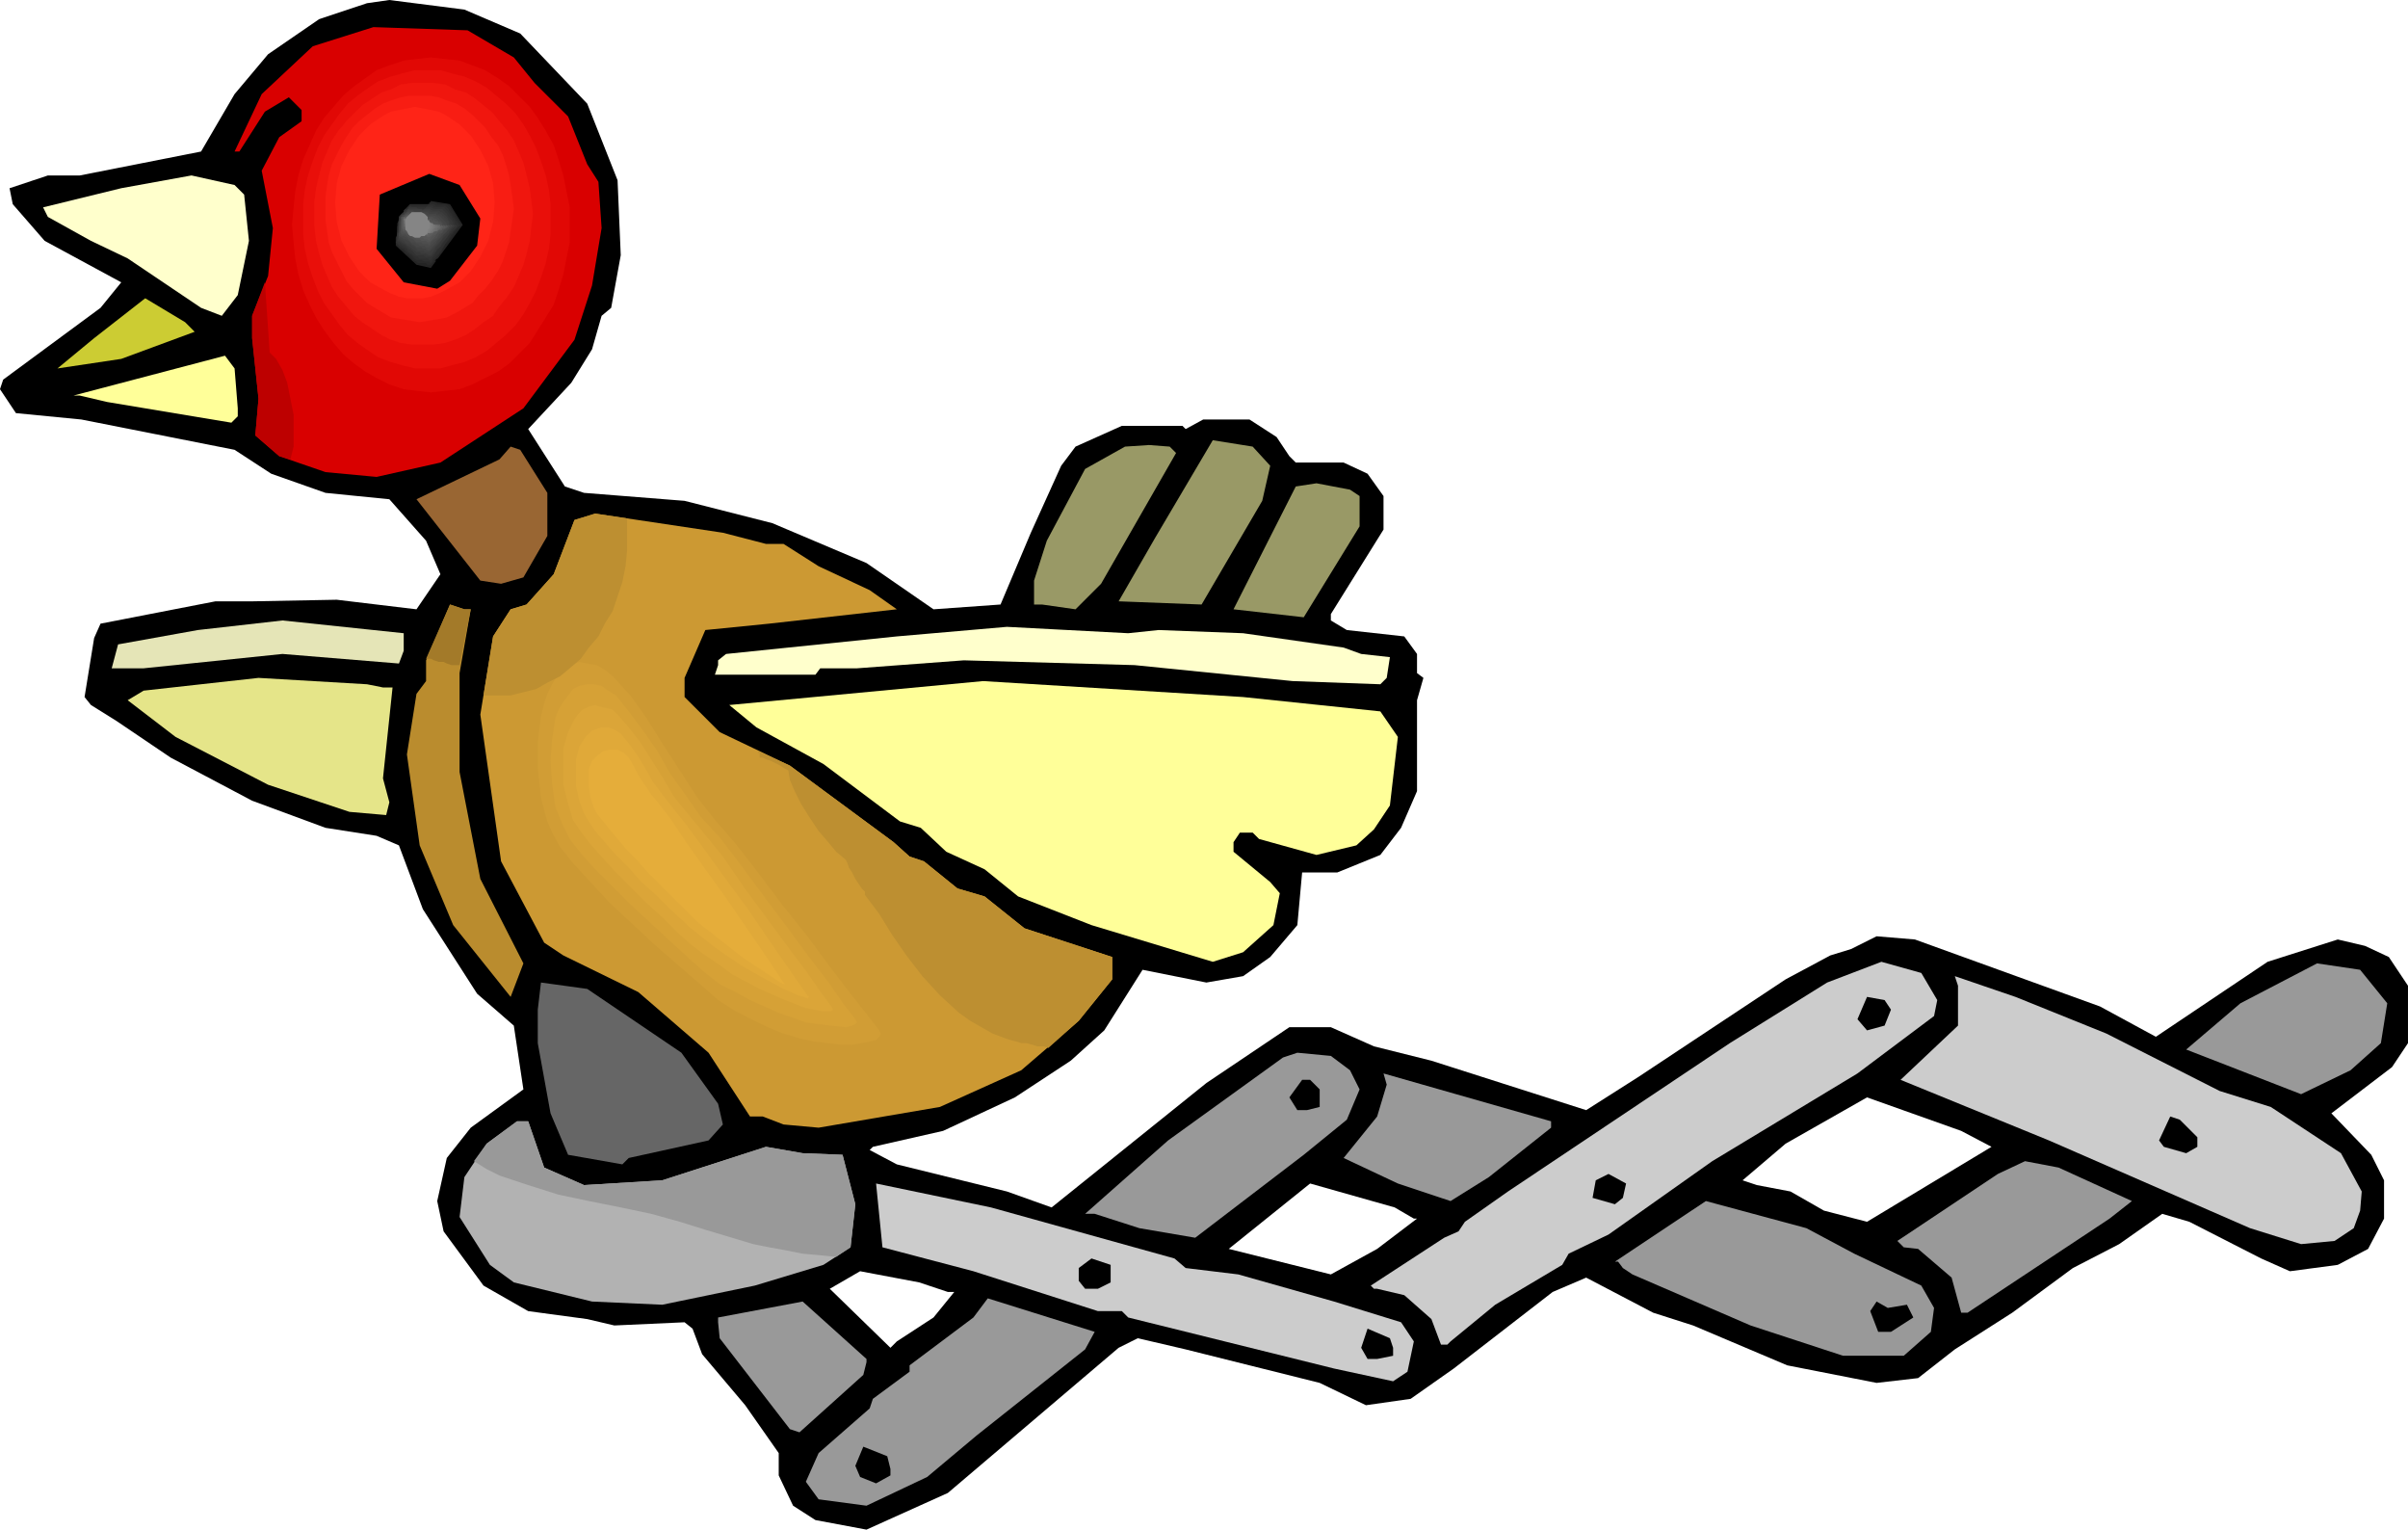
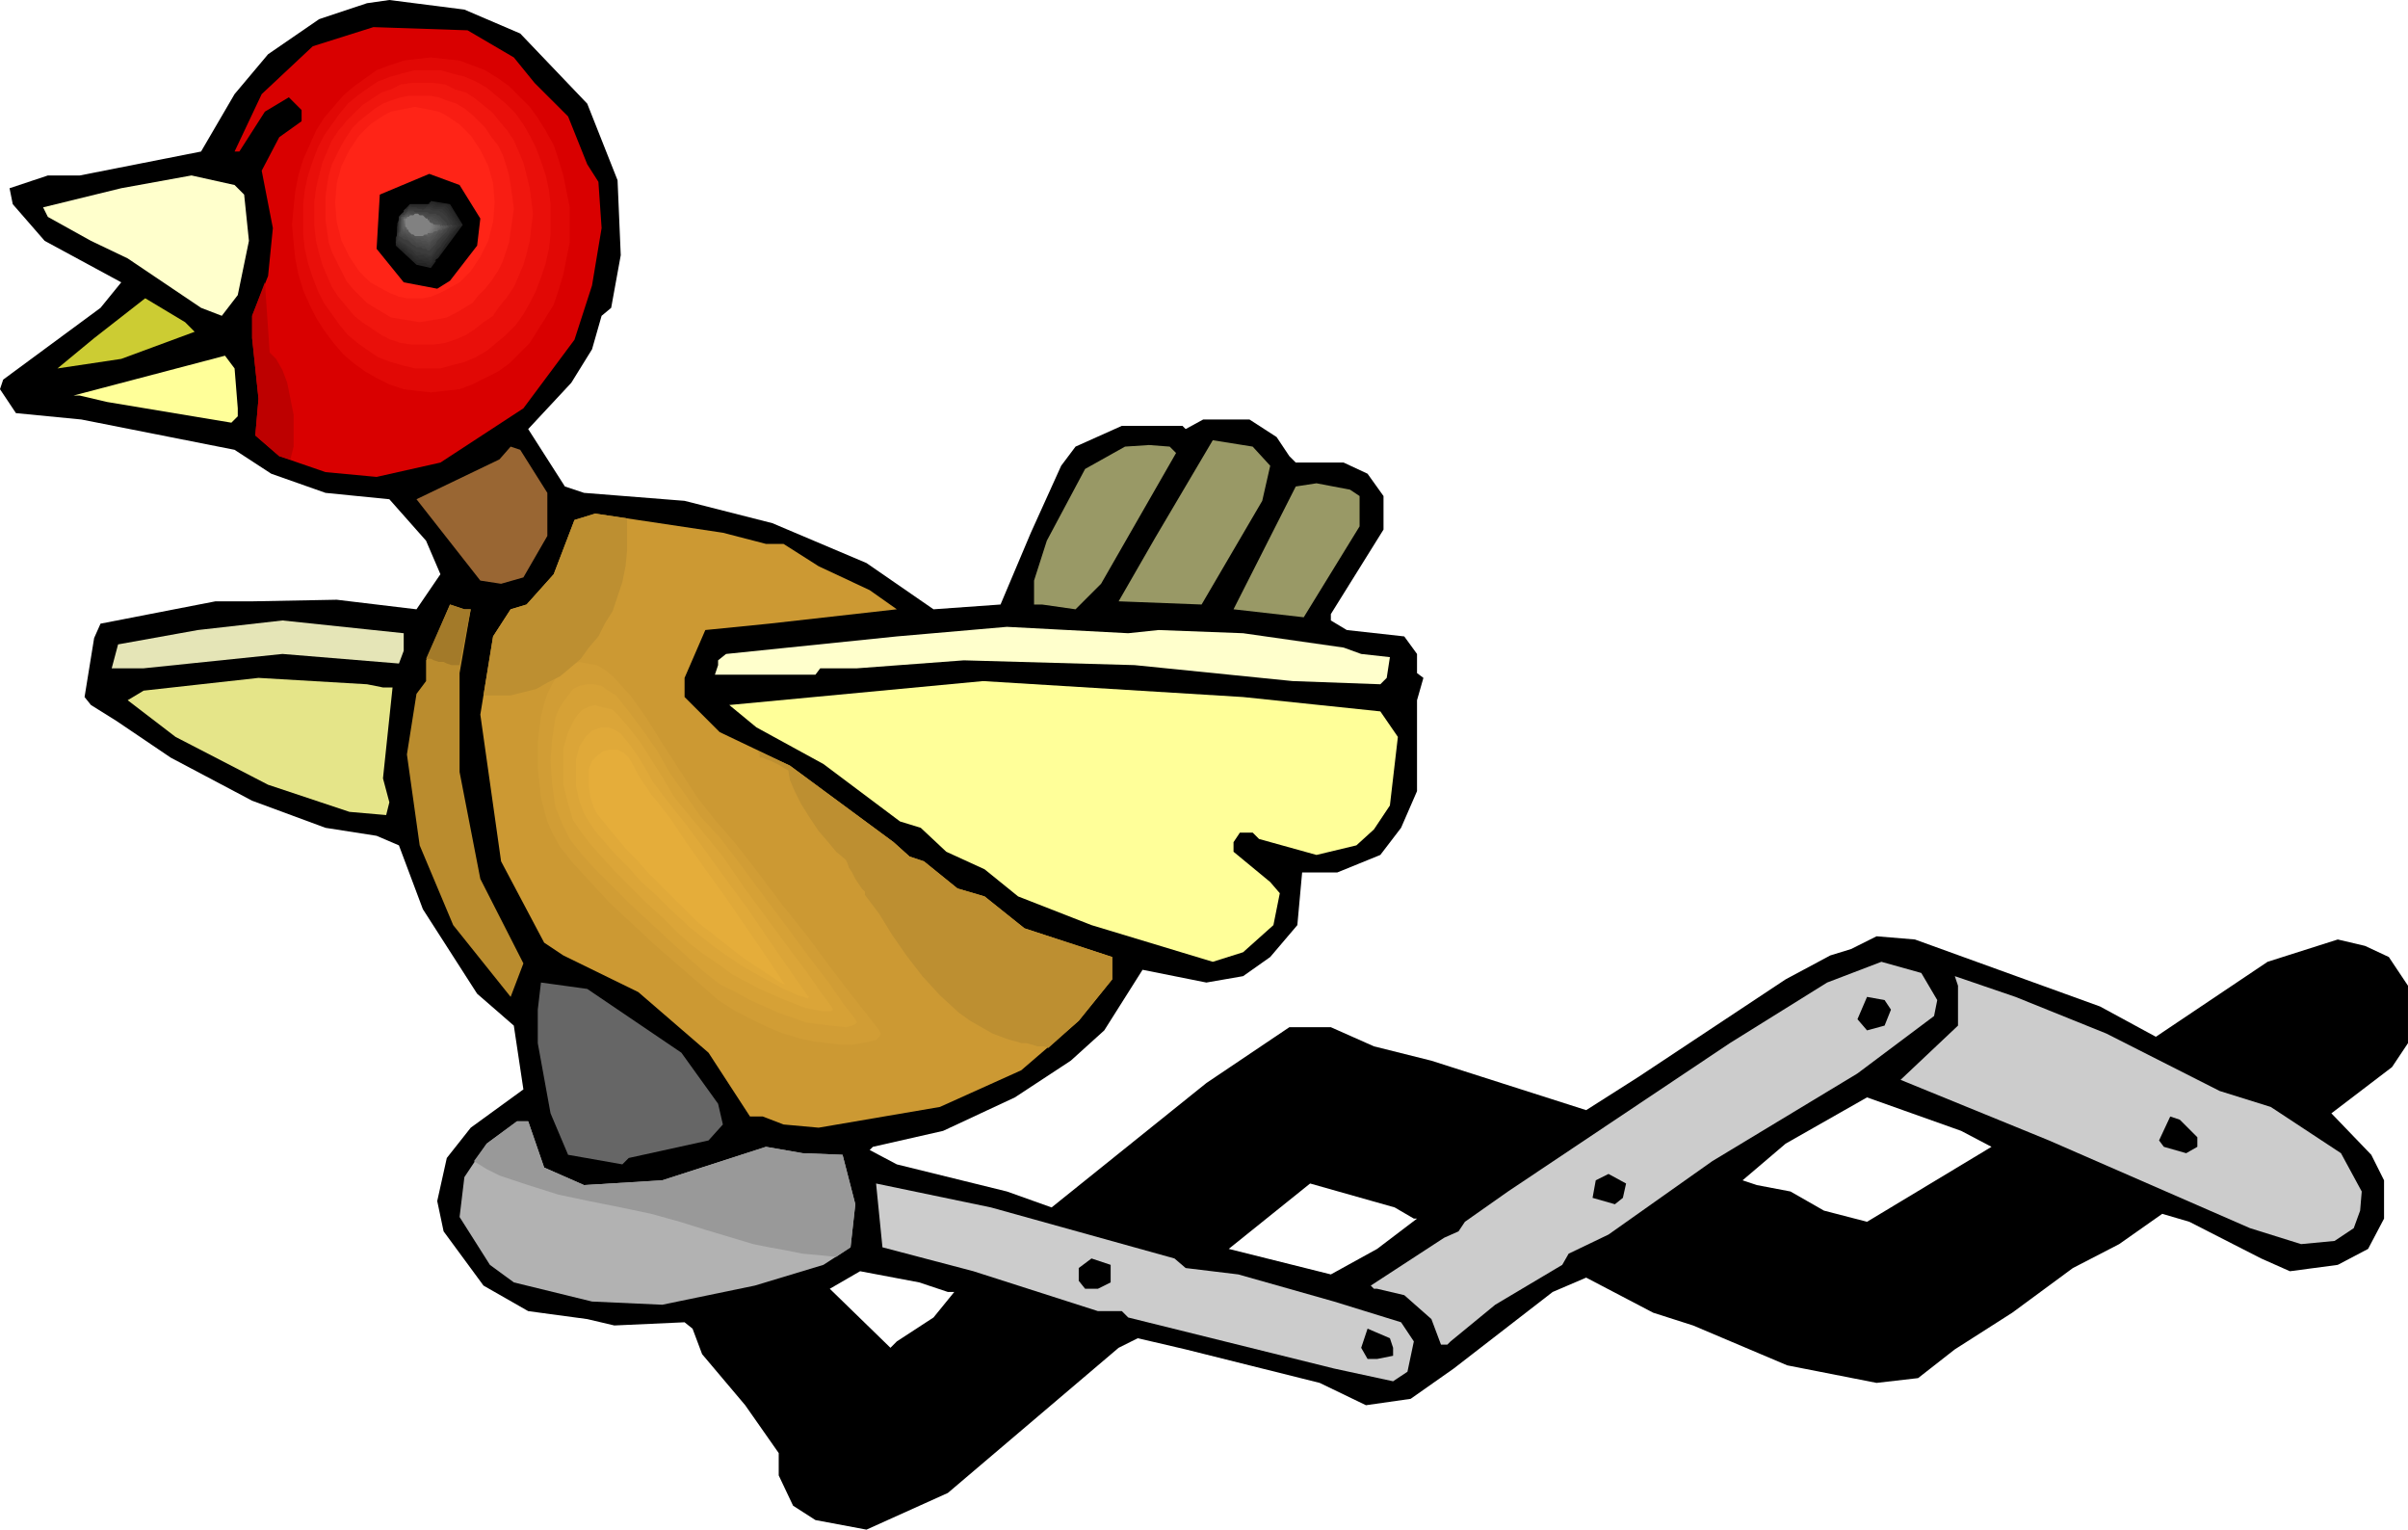
<svg xmlns="http://www.w3.org/2000/svg" width="5.028in" height="3.193in" fill-rule="evenodd" stroke-linecap="round" preserveAspectRatio="none" viewBox="0 0 1509 959">
  <style>.brush1{fill:#000}.pen1{stroke:none}.brush2{fill:#d90000}.brush3{fill:#ffc}.brush5{fill:#ff9}.brush6{fill:#996}.brush8{fill:#c93}.brush12{fill:#ccc}.brush13{fill:#999}.brush21{fill:#bd8f31}</style>
  <path d="m326 21 42 44 19 48 2 47-6 33-6 5-6 21-13 21-27 29 23 36 12 4 63 5 55 14 59 25 42 29 42-3 19-45 19-42 9-12 29-13h38l2 2 11-6h29l17 11 8 12 4 4h30l15 7 10 14v21l-33 53v4l10 6 36 4 8 11v12l4 3-4 14v57l-10 23-13 17-27 11h-22l-3 33-17 20-17 12-23 4-40-8-24 38-21 19-35 23-45 21-44 10-2 2 17 9 69 17 28 10 97-78 52-35h26l27 12 36 9 97 31 33-21 92-61 28-15 13-4 16-8 24 2 116 42 35 19 70-47 44-14 17 4 15 7 12 18v36l-10 15-38 29 25 26 8 16v24l-10 19-19 10-30 4-18-8-45-23-17-5-27 19-29 15-38 28-36 23-23 18-26 3-56-11-59-25-25-8-42-22-21 9-62 48-27 19-28 4-29-14-84-21-30-7-12 6-107 91-51 23-32-6-14-9-9-19v-14l-21-30-27-32-6-16-5-4-44 2-17-4-37-5-28-16-25-34-4-19 6-27 15-19 33-24-6-40-23-20-34-53-15-40-14-6-32-5-46-17-51-27-34-23-16-10-4-5 6-37 4-9 72-14h23l53-1 50 6 15-22-9-21-23-26-40-4-34-12-23-15-96-19-41-4-10-15 2-6 61-45 13-16-48-26-20-23-2-10 24-8h20l76-15 21-36 21-25 32-22 30-10 14-2 47 6 35 15zm268 789h4l-13 16-23 15-4 4-38-37 19-11 37 7 18 6zm292-46h2l-25 19-29 16-64-16 51-41 53 15 12 7zm362-45-78 47-27-7-21-12-21-4-9-3 27-23 51-29 59 21 19 10z" class="pen1 brush1" />
  <path d="m322 36 13 16 21 21 12 30 7 11 2 29-6 36-11 34-32 43-52 34-40 9-32-3-29-10-15-13 2-23-4-38v-14l10-25 3-30-7-36 11-21 14-10v-7l-8-8-15 9-16 25h-3l17-36 32-30 38-12 59 2 29 17z" class="pen1 brush2" />
  <path d="m153 122 3 29-7 34-10 13-13-5-46-31-23-11-27-15-3-6 49-12 44-8 27 6 6 6z" class="pen1 brush3" />
  <path d="m122 208-46 17-40 6 23-19 32-25 25 15 6 6z" class="pen1" style="fill:#cc3" />
  <path d="M149 256v5l-4 4-78-13-17-4h-4l95-25 6 8 2 25z" class="pen1 brush5" />
  <path d="m796 292-5 22-38 65-52-2 23-40 36-61 25 4 11 12zm-59-8-47 82-16 16-21-3h-5v-15l8-25 24-45 25-14 15-1 13 1 4 4z" class="pen1 brush6" />
  <path d="M343 309v27l-15 26-14 4-13-2-40-51 52-25 7-8 6 2 17 27z" class="pen1" style="fill:#963" />
  <path d="M852 311v19l-35 57-44-5 39-77 13-2 21 4 6 4z" class="pen1 brush6" />
  <path d="M480 341h11l22 14 32 15 17 12-80 9-40 4-13 30v12l22 22 44 21 65 48 10 9 9 3 21 17 17 5 25 20 55 18v14l-21 26-36 31-51 23-76 13-22-2-13-5h-8l-26-40-44-38-47-23-12-8-27-51-13-92 8-49 11-17 10-3 17-19 13-34 13-4 80 12 27 7z" class="pen1 brush8" />
  <path d="m295 382-7 40v62l13 67 27 53-8 21-36-45-21-50-8-57 6-38 6-8v-13l15-35 9 3h4z" class="pen1" style="fill:#ba8c2e" />
  <path d="m253 408-3 8-73-6-87 9H70l4-15 50-9 53-6 76 8v11z" class="pen1" style="fill:#e5e5b7" />
  <path d="m726 395 53 2 63 9 11 4 18 2-2 13-4 4-55-2-99-10-107-3-67 5h-23l-3 4h-63l2-6v-3l5-4 107-11 69-6 76 4 19-2z" class="pen1 brush3" />
  <path d="M240 431h6l-6 57 4 15-2 8-23-2-51-17-58-30-30-23 10-6 72-8 68 4 10 2z" class="pen1" style="fill:#e5e589" />
  <path d="m865 446 11 16-5 43-10 15-11 10-25 6-36-10-4-4h-8l-4 6v6l23 19 6 7-4 20-19 17-19 6-76-23-46-18-21-17-24-11-16-15-13-4-48-36-42-23-17-14 159-15 163 10 86 9z" class="pen1 brush5" />
  <path d="m1214 627-2 10-48 36-91 55-65 46-25 12-4 7-42 25-28 23-2 2h-4l-6-16-17-15-17-4h-2l-2-2 46-30 9-4 4-6 27-19 139-93 61-38 34-13 25 7 10 17z" class="pen1 brush12" />
-   <path d="m1496 629-4 25-19 17-31 15-72-28 34-29 48-25 27 4 17 21zm-160 124-14 11-89 59h-4l-6-22-21-18-9-1-4-4 63-42 17-8 21 4 46 21zm-174 33 42 20 8 14-2 15-17 15h-38l-58-19-74-32-6-4-3-4h-2l57-38 63 17 30 16zm-619 68-2 8-40 36-6-2-44-57-1-10v-3l53-10 40 36v2zm429-147-39 31-24 15-33-11-34-16 21-26 6-20-2-7 105 30v4zm-126-36 6 12-8 19-27 22-68 52-35-6-28-9h-6l52-46 72-52 9-3 21 2 12 9zM680 846l-68 54-31 26-38 18-30-4-8-11 8-18 32-28 2-6 23-17v-4l40-30 9-12 67 21-6 11z" class="pen1 brush13" />
  <path d="m1320 648 71 36 32 10 44 29 13 24-1 12-4 11-12 8-21 2-32-10-126-55-93-38 36-34v-25l-2-6 38 13 57 23z" class="pen1 brush12" />
  <path d="m427 660 23 32 3 13-9 10-50 11-4 4-34-6-11-26-8-44v-21l2-17 29 4 59 40z" class="pen1" style="fill:#666" />
  <path d="m1185 633-4 10-11 3-6-7 6-14 11 2 4 6zm-358 50v11l-8 2h-6l-5-8 8-11h5l6 6zm550 30v6l-7 4-14-4-3-4 7-15 6 2 11 11z" class="pen1 brush1" />
  <path d="m341 732 25 11 49-3 65-21 23 4 25 1 8 31-3 27-17 11-43 13-58 12-44-2-49-12-15-11-19-30 3-25 14-21 19-14h7l10 29z" class="pen1" style="fill:#b2b2b2" />
  <path d="m1017 751-5 4-14-4 2-11 8-4 11 6-2 9z" class="pen1 brush1" />
  <path d="m736 789 7 6 33 4 60 17 42 13 8 12-4 19-9 6-37-8-129-32-4-4h-15l-78-25-57-15-4-40 72 15 115 32z" class="pen1 brush12" />
  <path d="m696 804-8 4h-8l-4-5v-8l8-6 12 4v11zm499 14 4 8-14 9h-8l-5-13 4-6 7 4 12-2zm-322 27v5l-10 2h-6l-4-7 4-12 14 6 2 6zm-315 76v4l-9 5-10-4-3-7 5-12 15 6 2 8z" class="pen1 brush1" />
  <path d="m457 517 14 16 15 19 16 21 16 20 15 19 14 18 11 14 8 9 1 3-1 3-2 2-4 2-5 2-7 2h-7l-9 1-9-1-10-1-10-2-11-3-11-5-11-5-11-7-11-8-17-15-17-15-17-16-16-15-14-14-12-13-9-12-6-10-3-8-3-8-2-10-2-10-1-10v-20l1-9 1-10 2-9 2-7 4-8 3-5 5-5 5-3 6-2h6l6 2 7 4 6 4 12 14 12 17 12 19 12 19 13 19 13 17z" class="pen1 brush8" />
  <path d="m448 514 13 15 14 18 15 20 16 20 14 19 13 17 11 14 7 9 1 2-1 2-2 2-4 1-5 1-6 1h-7l-8-1-9-1-9-2-10-3-10-4-10-5-10-5-11-7-9-8-15-13-15-13-15-14-14-13-12-13-11-12-8-10-5-9-3-7-2-7-2-8-1-9-1-9v-17l1-8 1-8 2-8 2-6 3-6 3-5 4-4 5-3 5-2 5 1 6 1 5 3 5 4 11 12 10 14 10 16 11 17 11 17 11 14z" class="pen1" style="fill:#d19d35" />
  <path d="m439 512 12 13 13 17 14 19 15 20 14 19 13 17 9 13 7 9 1 2-1 1-2 1-4 1-10-1-15-2-17-6-18-8-9-5-10-5-9-7-9-8-12-11-13-12-13-12-11-11-11-11-9-10-7-9-4-8-5-12-2-14-1-15 1-14 1-6 1-7 2-5 3-5 3-4 3-4 4-2 5-1h4l5 1 4 3 5 3 8 10 9 12 9 13 8 14 10 14 9 13z" class="pen1" style="fill:#d6a136" />
  <path d="m430 509 10 12 13 16 13 19 14 19 14 19 12 16 9 13 6 8 1 2-1 1h-6l-10-2-13-5-16-7-17-9-8-6-9-6-8-6-8-7-10-10-11-10-10-10-10-10-9-10-7-8-6-8-4-6-3-10-3-12v-23l3-10 4-8 2-3 3-3 4-2 4-1 3 1 4 1 4 1 3 3 7 8 7 9 7 11 7 11 7 12 8 10z" class="pen1" style="fill:#dba538" />
  <path d="m422 507 8 10 11 15 13 18 14 19 13 19 11 16 9 13 5 7 1 1-1 1-2-1-4-1-9-4-13-7-14-8-16-11-15-12-14-13-8-8-9-8-8-9-8-8-7-8-6-7-4-6-3-5-3-8-2-9v-17l2-8 4-6 2-2 2-2 3-1 3-1h4l3 1 2 1 3 2 5 6 5 7 5 8 5 9 6 8 7 9z" class="pen1" style="fill:#e0a939" />
  <path d="m413 504 7 9 10 15 12 17 13 18 13 19 11 16 8 12 4 6 1 1h-1l-2-1-3-2-9-6-12-8-14-11-14-11-13-13-12-12-7-7-6-7-6-6-6-7-5-6-4-5-4-5-2-4-2-6-1-7v-11l2-5 3-3 4-3 4-1h5l4 2 3 3 3 5 3 6 4 6 4 6 5 6z" class="pen1" style="fill:#e5ad3a" />
  <path d="M475 471v1h1v3h2l2 1 3 1 2 1 2 1 2 1 3 2 2 1 1 6 3 7 4 8 5 8 6 9 6 7 5 6 6 5 1 2 1 3 2 3 2 4 2 3 2 3 2 2v2l9 12 8 13 9 13 10 13 11 12 12 11 7 5 7 4 7 4 8 3 3 1 4 1 3 1h3l4 1 3 1h4l3 1 19-17 21-26v-14l-55-18-25-20-17-5-21-17-9-3-10-9-65-48-20-9z" class="pen1 brush21" />
  <path d="M369 144v-11l-2-12-2-11-4-11-4-10-4-9-6-9-6-9-7-7-8-7-7-6-9-5-9-3-9-3-10-2-9-1-10 1-10 2-9 3-9 3-8 5-8 6-8 7-6 7-7 9-5 9-5 9-4 10-3 11-3 11-1 12-1 11 1 12 1 12 3 11 3 10 4 11 5 9 5 9 7 8 6 8 8 6 8 6 8 5 9 4 9 3 10 2h19l10-2 9-3 9-4 9-5 7-6 8-6 7-8 6-8 6-9 4-9 4-11 4-10 2-11 2-12v-12z" class="pen1 brush2" />
  <path d="M357 141v-11l-2-10-2-10-3-10-3-9-5-9-5-8-5-7-7-7-6-6-7-5-8-5-8-3-8-3-9-1-9-1-9 1-8 1-9 3-8 3-7 5-7 5-7 6-6 7-6 7-5 8-4 9-4 9-3 10-2 10-1 10-1 11 1 11 1 10 2 10 3 10 4 9 4 8 5 8 6 8 6 7 7 6 7 5 7 4 8 4 9 3 8 1 9 1 9-1 9-1 8-3 8-4 8-4 7-5 6-6 7-7 5-8 5-8 5-8 3-9 3-10 2-10 2-10v-11z" class="pen1" style="fill:#e10805" />
  <path d="M345 138v-10l-1-9-2-9-3-9-3-8-4-8-4-7-5-7-6-6-6-5-6-5-7-4-7-3-8-2-7-2h-16l-8 2-7 2-8 3-6 4-7 5-6 5-5 6-5 7-5 7-4 8-3 8-3 9-2 9-1 9v19l1 9 2 9 3 9 3 8 4 8 5 7 5 7 5 6 6 5 7 5 6 4 8 3 7 2 8 2h16l7-2 8-2 7-3 7-4 6-5 6-5 6-6 5-7 4-7 4-8 3-8 3-9 2-9 1-9v-9z" class="pen1" style="fill:#e90f0a" />
  <path d="m334 134-1-8-1-8-2-8-2-8-3-7-3-7-4-6-5-6-4-5-6-5-5-4-6-4-7-2-6-3-7-1h-14l-7 1-6 3-6 2-6 4-6 4-5 5-5 5-5 6-4 6-3 7-3 7-2 8-2 8-1 8v16l1 9 2 8 2 7 3 7 3 7 4 6 5 6 5 6 5 4 6 4 6 4 6 3 6 2 7 1h14l7-1 6-2 7-3 6-4 5-4 6-4 4-6 5-6 4-6 3-7 3-7 2-7 2-8 1-9 1-8z" class="pen1" style="fill:#f0160e" />
  <path d="m322 131-1-8-1-7-1-6-2-7-2-6-3-6-4-5-4-6-4-4-4-4-5-4-5-3-6-2-5-2-6-1h-12l-6 1-6 2-5 2-5 3-5 4-5 4-4 4-4 6-3 5-3 6-3 6-2 7-1 6-1 7v15l1 7 1 7 2 6 3 6 3 6 3 6 4 5 4 4 5 5 5 3 5 3 5 3 6 1 6 1 6 1 6-1 6-1 5-1 6-3 5-3 5-3 4-5 4-4 4-5 4-6 3-6 2-6 2-6 1-7 1-7 1-7z" class="pen1" style="fill:#f81d13" />
  <path d="m310 127-1-12-3-11-5-10-6-9-7-7-9-6-4-2-5-1-5-1-5-1-5 1-5 1-5 1-4 2-9 6-7 7-6 9-5 10-3 11-1 12 1 12 3 12 5 10 6 9 7 7 9 5 4 2 5 2 5 1h10l5-1 5-2 4-2 9-5 7-7 6-9 5-10 3-12 1-12z" class="pen1" style="fill:#ff2417" />
  <path d="m301 137-2 17-17 22-8 5-21-4-17-21 2-34 31-13 19 7 13 21z" class="pen1 brush1" />
  <path d="m290 141-20 27-9-2-13-12 2-18 7-8h12l1-2 12 2 8 13z" class="pen1" style="fill:#242424" />
  <path fill="none" d="m295 140-1-4-1-5-2-4-3-3-3-3-3-2-4-1-5-1-4 1-4 1-4 2-3 3-2 3-2 4-2 5v9l2 4 2 4 2 3 3 3 4 2 4 1 4 1 5-1 4-1 3-2 3-3 3-3 2-4 1-4 1-5" style="stroke:#000;stroke-width:1;stroke-linejoin:round" />
  <path d="m289 141-3 3-2 3-2 3-3 3-2 4-2 3-2 3-3 3h-2l-1-1h-5l-1-1-2-1-1-1-2-2-2-1-1-2-2-1-1-1-2-2v-4l1-2v-7l1-2v-2l1-1 1-1 1-1v-1l1-1 1-1 1-1 1-1h12v-1h4l1 1h6l1 1 1 1 1 2 1 1 1 2 1 2 1 1 1 2 1 1z" class="pen1" style="fill:#292929" />
  <path d="m288 141-3 3-2 3-2 3-2 3-2 3-2 3-3 3-2 3-1-1h-3l-2-1h-3l-2-2-1-1-2-1-1-1-2-2-2-1-1-1-2-2 1-2v-8l1-2v-4l1-1 1-1 1-1v-1l1-1h1l1-1 1-1h11v-1h4l1 1h6l1 1 1 1 1 2 1 1 1 2 1 1 1 2 1 1v1h1z" class="pen1" style="fill:#2e2e2e" />
  <path d="m287 141-2 3-2 2-3 3-2 3-2 3-2 2-2 3-2 3h-1l-1-1h-5l-1-1h-1l-2-1-1-1-2-1-1-2-2-1-1-1-2-1-1-1v-6l1-2v-8l1-1 1-1 1-1 1-1 1-1 1-1 1-1 1 1h9l1-1h3l1 1h6l1 1 1 1 1 1 1 2 1 1 1 2 1 1v1l1 2 1-1z" class="pen1" style="fill:#323232" />
  <path d="m286 141-2 2-2 3-2 3-2 2-2 3-2 2-2 3-2 2h-3l-2-1h-4l-2-2-1-1-2-1-1-1-1-1-2-1-1-1-2-1v-4l1-2v-7l1-2v-1l1-1h1v-1l1-1h1l1-1v-1h5l1 1h4l1-1h3l2 1h5l1 1 1 1 1 1 1 2 1 1 1 1 1 2v1l1 1h1v-1z" class="pen1" style="fill:#373737" />
  <path d="m285 141-2 2-2 3-2 2-2 2-2 3-2 2-1 2-2 3h-1l-2-1h-3l-1-1h-2l-1-1-2-1-1-1-2-1-1-1-2-1-1-1-1-1v-11l1-1v-3h1l1-1v-1h1l1-1 1-1h8l1 1 1-1h3l2 1h4l1 1h1l1 1 1 1 1 1 1 2 1 1v1l1 1 1 1h1v-1z" class="pen1" style="fill:#3c3c3c" />
-   <path d="m284 141-2 2-2 2-2 2-1 3-2 2-2 2-2 2-2 2h-3l-1-1h-3l-1-1-1-1-2-1-1-1h-2l-1-1-1-1-2-1-1-1v-7l1-1v-5h1v-1l1-1h1v-1h1v-1l1-1 1 1h12l1 1h4l1 1h1l1 1 1 1 1 1 1 1 1 1v1l1 2 1 1v-1h1v-1z" class="pen1" style="fill:#404040" />
  <path d="m283 141-2 2-1 2-2 2-2 2-2 2-1 2-2 2-2 2h-1l-1-1h-2l-1-1h-3l-1-1-2-1-1-1-1-1-2-1h-1l-1-1-2-1v-2l1-1v-9h1v-1h1l1-1 1-1 1-1h3l1 1h8l1 1h4l1 1h1l1 1 1 1 1 1 1 1 1 1v1l1 1 1 1v-1h1v-1z" class="pen1" style="fill:#454545" />
  <path d="m282 141-2 2-1 1-2 2-1 2-2 2-2 2-1 1-2 2h-2l-1-1h-3l-1-1h-1l-1-1h-2l-1-1-1-1-1-1-2-1h-1l-1-1v-11h1v-1h2v-1h1v-1h5l1 1h6l1 1h4l1 1h1l1 1 1 1 1 1 1 1v1h1l1 1 1 1v-1h1v-1z" class="pen1" style="fill:#494949" />
  <path d="m281 141-2 1-1 2-1 2-2 1-1 2-2 1-2 2-1 2-1-1h-3l-1-1h-3l-1-1-1-1-2-1h-1l-1-1-1-1h-2l-1-1v-7l1-1v-2h1v-1h1v-1h1l1-1 1 1h5l1 1h3l1 1h4l1 1h1l1 1 1 1h1l1 1v1l1 1 1 1h1l1-1v-1z" class="pen1" style="fill:#4e4e4e" />
  <path d="m280 141-1 1-2 2-1 1-2 1-1 2-1 1-2 2-1 1h-1l-1-1h-3l-1-1h-2l-1-1h-1l-2-1-1-1h-1l-1-1h-1l-1-1v-9h1l1-1h1v-1h2l1 1h4v1h4l1 1h3l1 1h1l1 1h1l1 1 1 1v1h1l1 1 1 1v-1l1-1v-1z" class="pen1" style="fill:#535353" />
  <path d="m279 141-1 1-2 1-1 1-1 2-1 1-2 1-1 1-1 2-1-1h-2l-1-1h-4l-1-1-1-1h-1l-2-1h-1l-1-1h-1l-1-1v-8h2v-1h4l1 1h3v1h3l1 1h2l1 1h2l1 1h1l1 1 1 1 1 1h1l1 1v-1h1v-2z" class="pen1" style="fill:#575757" />
  <path d="m278 141-1 1-1 1-1 1-2 1-1 1-1 1-1 1-2 1-1-1h-3l-1-1h-2l-1-1h-1l-1-1h-1l-2-1h-2l-1-1v-6h1v-1h1l1-1h1v1h2l1 1h2v1h2l1 1h3l1 1h2l1 1h1l1 1h1v1h1l1 1h1v-1l1-1v-1z" class="pen1" style="fill:#5c5c5c" />
  <path d="m277 141-1 1h-1l-1 1-1 1-1 1-1 1-2 1-1 1-1-1-1-1h-4l-1-1h-1l-1-1h-2l-1-1h-2l-1-1v-6h3l1 1h2v1h2v1h1l1 1h3l1 1h3l1 1 1 1h1l1 1h2v-1l1-1v-1z" class="pen1" style="fill:#616161" />
  <path d="M276 141h-1l-1 1-1 1h-1l-1 1-1 1h-1l-1 1h-1l-1-1h-1l-1-1h-3l-1-1h-2l-1-1h-4v-5h2v-1 1h1l1 1h2v1h1l1 1h1l1 1h2l1 1h3l1 1h1l1 1h1l1 1 1-1v-1h1v-2z" class="pen1" style="fill:#656565" />
  <path d="M275 141h-1l-1 1h-1l-1 1h-1l-1 1h-3v-1h-3l-1-1h-3l-1-1h-4l-1-1v-3h2l1 1 1 1h1l1 1h1v1h1l1 1h2l1 1h3l1 1h1l1 1h3v-2h1v-2z" class="pen1" style="fill:#6a6a6a" />
  <path d="M274 141h-2l-1 1h-2v1h-1l-1-1h-2v-1h-4l-1-1h-6v-1l-1-1v-1h1v1h1l1 1 1 1h1v1h1v1h1l1 1h3v1h3l1 1h5v-2h1v-2z" class="pen1" style="fill:#6e6e6e" />
  <path d="M273 141h-7l-1-1h-1l-1-1h-9v-1h-1v-1l1 1 1 1 1 1 1 1 1 1v1h1l1 1h2l1 1h4l1 1h3l1-1v-2h1v-2z" class="pen1" style="fill:#737373" />
  <path d="m272 141-1-1h-4v-1h-2v-1h-4l-1-1h-3l-1 1h-2v-1 2l1 1v1h1v1h1v1h1v1h1v1h2l1 1h8v-1h1v-1l1-1v-2z" class="pen1" style="fill:#787878" />
  <path d="M271 141v-1h-1l-1-1h-1l-1-1h-1v-1h-2v-1h-8v1h-2v3l1 1v1h1v2h1v1h1l1 1h1l1 1h7v-1h1l1-1v-1l1-1v-2z" class="pen1" style="fill:#7c7c7c" />
  <path d="M270 141v-1l-1-1v-1h-1v-1h-1l-1-1-1-1h-2l-1-1h-2l-1 1h-2l-1 1h-1v1h-1v5l1 1v1h1v1l1 1 1 1h1l1 1h5l1-1h1l1-1 1-1v-1l1-1v-2z" class="pen1" style="fill:#818181" />
-   <path d="M269 141v-2l-1-1v-2l-1-1-1-1-2-1h-6l-1 1-1 1-1 1-1 2v6l1 1 1 2 1 1h1l2 1h3l1-1h2l1-1 1-2v-1l1-1v-2z" class="pen1" style="fill:#858585" />
  <path d="m166 177 3 44 4 4 4 7 3 8 2 10 2 10v20l-2 8-7-2-15-13 2-23-4-38v-14l8-21z" class="pen1" style="fill:#bd0000" />
  <path d="M393 335v-10l-20-3-13 4-13 34-17 19-10 3-11 17-6 37h17l8-2 8-2 7-4 8-4 6-5 7-6 5-7 6-7 4-8 5-8 3-9 3-9 2-10 1-10v-10z" class="pen1 brush21" />
  <path d="M267 413h3l2 1 3 1h3l2 1 3 1h5l7-35h-4l-9-3-15 34z" class="pen1" style="fill:#a37a29" />
  <path d="m297 728 8 5 8 4 9 3 9 3 19 6 19 4 20 4 19 4 18 5 16 5 10 3 10 3 10 3 10 2 11 2 10 2 11 1 10 1 9-6 3-27-8-31-25-1-23-4-65 21-49 3-25-11-10-29h-7l-19 14-8 11z" class="pen1 brush13" />
</svg>